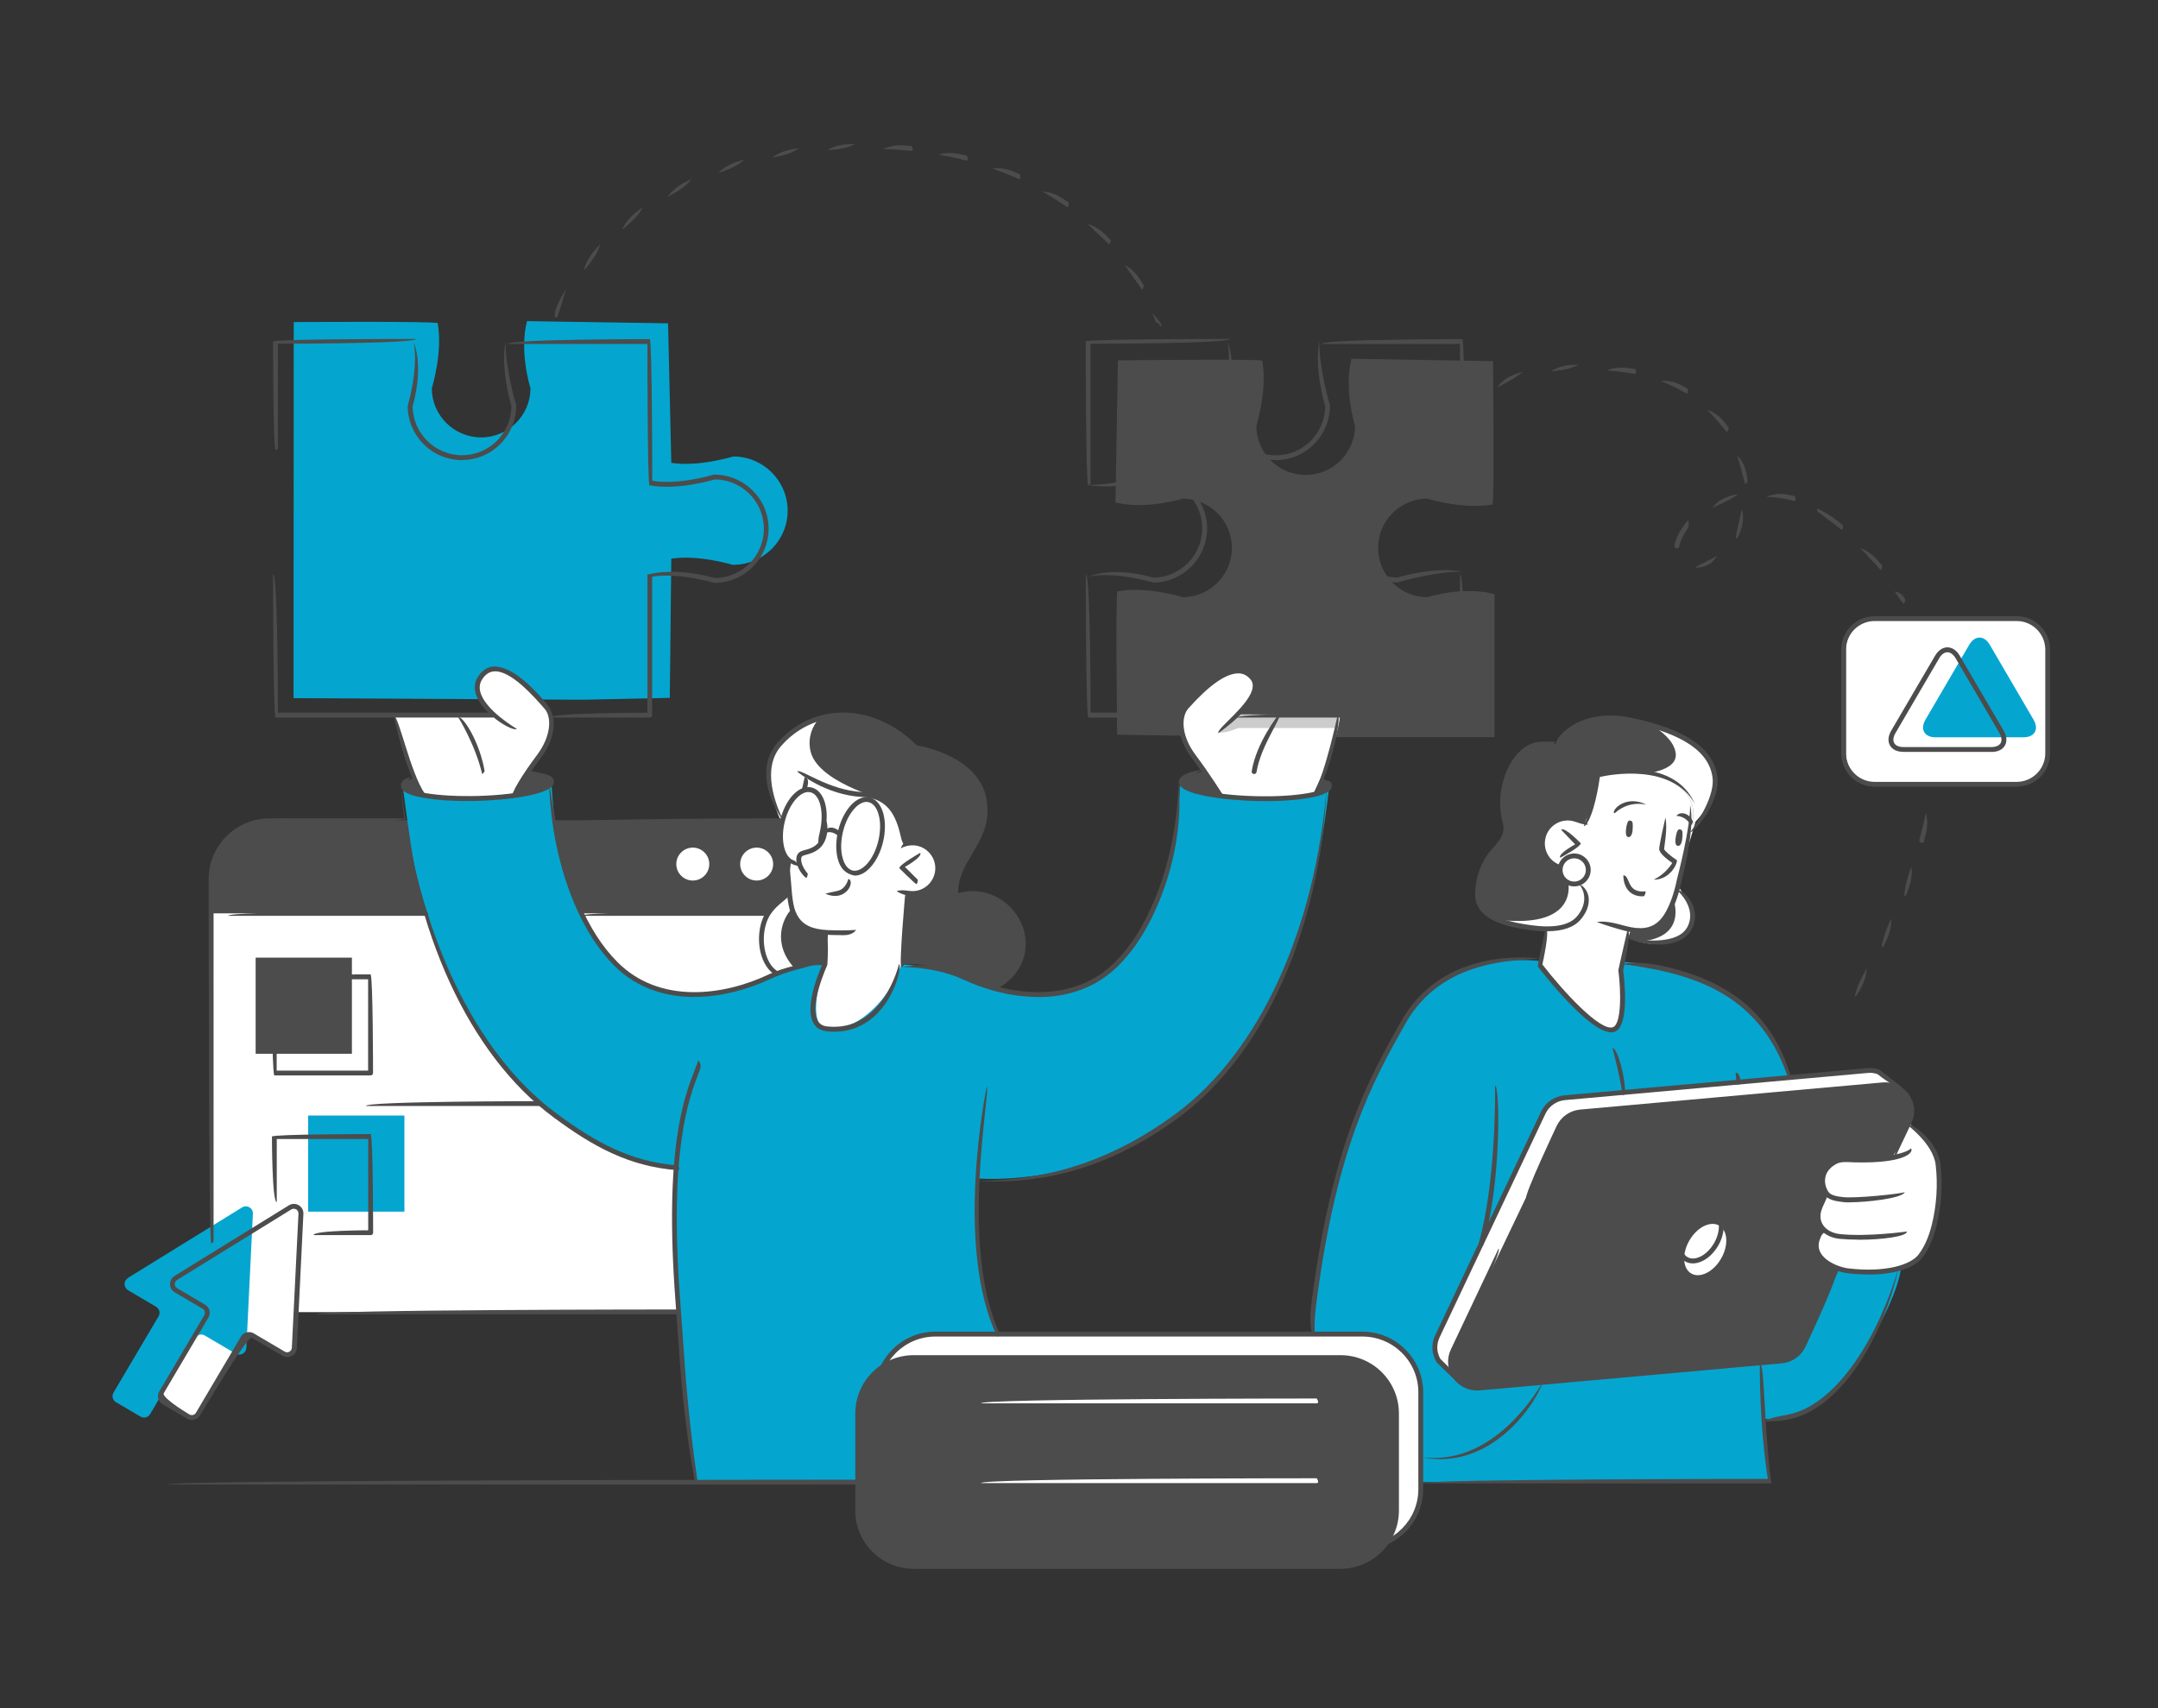
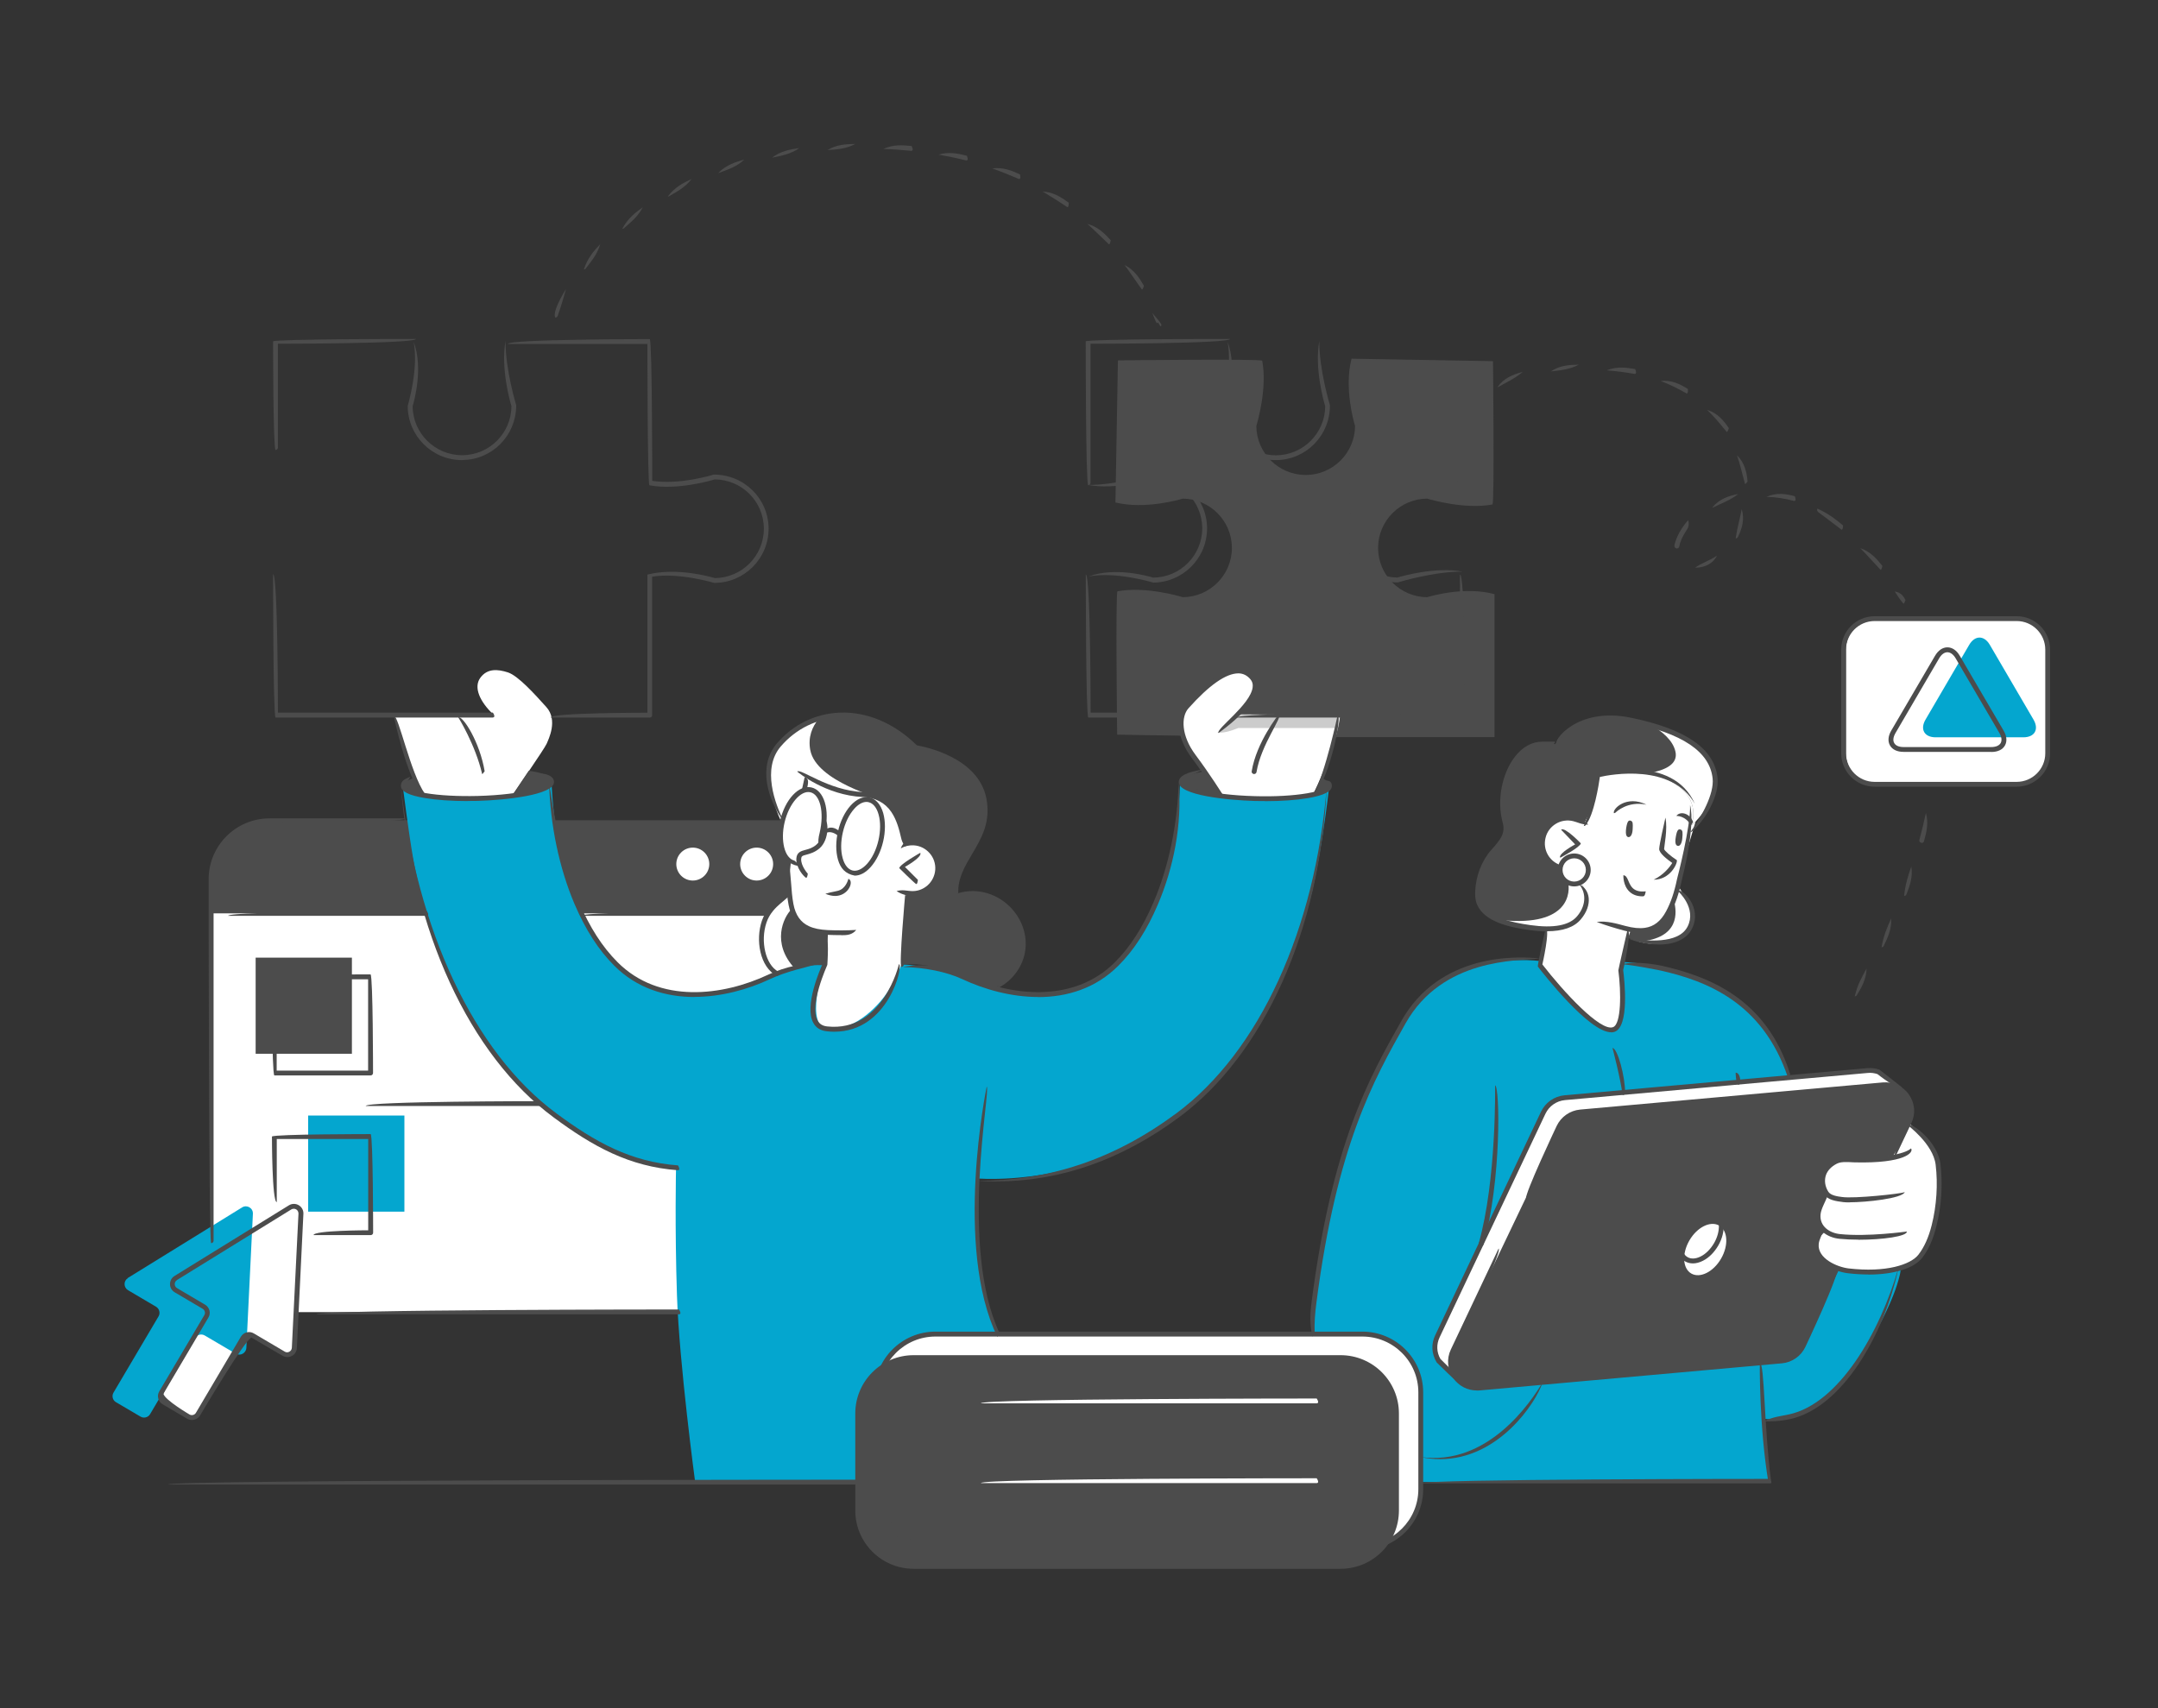
<svg xmlns="http://www.w3.org/2000/svg" width="480" height="380" viewBox="0 0 480 380" fill="none">
  <rect x="0" y="0" width="480" height="380" fill="#333333" stroke="none" />
  <g clip-path="url(#clip0_5652_19811)">
    <path d="M417.603 137.421H448.455C452.354 137.421 455.536 140.578 455.536 144.493V167.602C455.536 171.495 452.375 174.652 448.476 174.652H417.624C413.725 174.652 410.564 171.495 410.564 167.602V144.493C410.564 140.599 413.725 137.442 417.624 137.442L417.603 137.421Z" fill="white" />
    <path d="M367.806 171.958C367.806 171.958 357.586 170.506 355.647 172.421C355.647 172.421 353.624 181.303 352.717 182.313C352.717 182.313 353.223 183.218 351.221 182.313C349.219 181.408 342.16 182.692 342.16 182.692L340.221 193.594L332.908 204.285C332.908 204.285 338.703 207.085 343.003 206.432C343.003 206.432 344.478 206.095 343.972 207.863C343.466 209.631 340.895 219.902 340.895 219.902C340.895 219.902 345.384 228.889 346.037 228.889C346.69 228.889 349.261 230.172 350.526 230.804C351.811 231.435 355.015 231.435 356.3 231.435C357.586 231.435 362.728 231.435 362.728 230.151C362.728 228.868 365.299 225.669 364.645 224.385C364.013 223.101 361.442 215.398 361.442 215.398L360.894 213.988L362.032 208.81C362.032 208.81 361.821 207.527 363.887 208.579C365.952 209.631 373.454 211.21 376.088 205.59C377.5 202.56 373.012 196.793 373.012 196.793L374.466 191.721L378.154 179.451L377.521 171.116C377.521 171.116 371.094 167.265 370.462 167.265C369.829 167.265 365.846 168.254 367.827 171.937L367.806 171.958Z" fill="white" />
    <path d="M45.377 294.49L36.695 309.201L35.978 310.969L36.316 311.832L40.678 314.526L42.343 315.41L43.375 315.642L45.377 313.116L53.364 299.583L54.544 298.089L55.387 297.184C55.387 297.184 57.558 297.647 57.347 297.857C57.136 298.089 62.679 300.993 62.679 300.993L64.323 301.625L65.461 300.972L65.777 299.73L66.725 280.221L53.912 278.81L45.377 294.469V294.49Z" fill="white" />
    <path d="M180.798 195.635H47.127V291.901H180.798V195.635Z" fill="white" />
    <path d="M46.959 203.191H176.52L178.48 190.774L173.612 182.481H59.962C59.962 182.481 49.678 183.029 47.275 192.836L46.98 203.191H46.959Z" fill="#4C4C4C" />
    <path d="M122.677 173.958C122.677 173.958 123.183 192.415 129.147 202.812C135.111 213.209 140.569 220.744 152.918 221.249C165.267 221.733 173.022 213.862 183.812 214.598L201.198 214.556C201.198 214.556 208.468 214.935 217.825 218.576C227.182 222.217 235.063 221.543 238.646 220.175C242.229 218.807 246.802 217.902 251.922 210.263C257.043 202.623 259.404 195.193 260.225 191.616C261.068 188.038 262.438 178.84 262.438 174.652C262.438 174.652 269.814 178.02 279.761 177.641C289.708 177.262 292.995 177.325 295.672 174.842C295.672 174.842 293.48 194.815 290.108 204.37C286.736 213.925 281.025 229.583 272.785 237.833C264.546 246.083 256.854 253.786 243.029 258.522C229.205 263.236 217.425 262.163 217.425 262.163C217.425 262.163 216.729 276.58 218.015 283.125C219.3 289.67 221.471 296.111 221.471 296.111L232.282 329.722H154.625C154.625 329.722 151.085 303.414 150.579 288.26C150.073 273.107 150.368 259.806 150.368 259.806C150.368 259.806 136.818 259.174 123.836 248.441C110.855 237.707 105.312 228.51 100.423 218.155C95.534 207.821 92.9 196.835 91.867 190.816C90.835 184.797 89.676 175.599 89.676 175.599C89.676 175.599 95.892 177.704 104.765 177.536C113.637 177.367 121.876 175.999 122.635 173.958H122.677Z" fill="#04A6CF" />
-     <path d="M163.138 101.558C162.906 101.6 155.341 103.915 149.314 102.968L148.597 71.925L117.219 71.441C115.533 77.965 117.724 85.5 117.998 86.405C117.956 92.424 113.046 97.307 107.019 97.307C100.992 97.307 96.082 92.424 96.04 86.405C96.314 85.5 98.484 77.965 97.346 71.883C96.819 71.441 65.335 71.651 65.335 71.651L65.293 155.311L126.723 155.647H130.622L148.977 155.247L149.314 124.288C155.341 123.341 162.906 125.635 162.97 125.656C169.777 125.677 175.192 120.268 175.192 113.618C175.192 106.967 169.777 101.558 163.117 101.558H163.138Z" fill="#04A6CF" />
    <path d="M332.065 80.344L300.623 79.796C298.937 86.321 301.129 93.855 301.403 94.76C301.361 100.779 296.451 105.662 290.423 105.662C284.396 105.662 279.486 100.779 279.444 94.76C279.718 93.855 281.91 86.321 280.751 80.238C280.224 79.796 248.655 80.175 248.655 80.175L248.107 111.787C254.64 113.365 262.185 111.197 263.091 110.924C269.118 110.966 274.007 115.87 274.007 121.889C274.007 127.908 269.118 132.812 263.091 132.854C262.185 132.58 254.64 130.392 248.55 131.549C248.107 132.16 248.487 163.434 248.487 163.434L281.741 163.982H332.423V132.181C325.891 130.392 318.346 132.58 317.44 132.854C311.413 132.812 306.524 127.908 306.524 121.889C306.524 115.87 311.413 110.966 317.44 110.924C318.346 111.197 325.891 113.365 331.981 112.229C332.423 111.387 332.086 80.344 332.086 80.344H332.065Z" fill="#4C4C4C" />
    <path d="M292.299 176.21C292.299 176.21 297.377 165.981 298.094 159.078H275.145C275.145 159.078 281.762 153.921 277.947 150.154C274.133 146.387 264.776 156.216 264.144 157.015C263.512 157.815 261.721 161.498 263.533 164.76C265.324 168.023 271.394 176.799 271.394 176.799C271.394 176.799 289.601 178.588 292.32 176.21H292.299Z" fill="white" />
    <path d="M113.973 176.904C113.973 176.904 121.138 166.528 121.58 165.476C122.023 164.424 124.151 160.214 121.517 157.289C118.883 154.363 115.258 150.344 112.982 149.586C110.685 148.849 108.409 148.66 106.85 150.764C105.29 152.869 106.66 156.068 109.863 159.078H87.715C87.715 159.078 91.677 173.095 93.826 176.525C93.826 176.525 109.084 178.672 113.973 176.883V176.904Z" fill="white" />
    <path d="M200.481 214.598L202.061 198.94C202.061 198.94 208.721 198.582 208.721 193.173C208.721 187.764 203.157 187.343 201.619 187.511C201.619 187.511 200.102 181.008 197.783 178.882C195.444 176.778 191.841 177.009 189.501 176.483C187.162 175.978 181.915 174.147 179.913 172.779C179.913 172.779 174.897 178.567 173.738 184.228C172.516 190.184 176.077 190.29 175.93 191.679C175.298 197.151 174.602 204.854 178.986 206.116C183.369 207.358 184.191 207.463 184.191 207.463L183.39 214.282C183.39 214.282 178.501 228.952 184.528 229.015C190.555 229.078 195.824 223.396 197.805 220.07C199.785 216.745 200.502 214.577 200.502 214.577L200.481 214.598Z" fill="white" />
    <path d="M175.551 199.445C175.551 199.445 170.683 200.729 169.524 206.769C168.364 212.809 172.495 216.408 172.495 216.408C172.495 216.408 179.555 214.24 183.474 214.787L184.17 207.484C184.17 207.484 175.593 207.884 175.551 199.445Z" fill="#4C4C4C" />
    <path d="M200.839 214.598C200.839 214.598 205.454 213.925 210.933 216.092C216.391 218.281 221.385 219.712 221.385 219.712C221.385 219.712 228.108 216.029 227.581 209.736C227.075 203.444 221.997 199.487 218.857 199.045C215.738 198.624 212.956 198.94 212.956 198.94C212.956 198.94 211.818 195.299 215.401 190.29C218.983 185.26 219.889 180.04 218.435 176.21C217.002 172.379 211.46 167.181 204.274 166.444L203.157 165.834C203.157 165.834 197.319 159.667 189.817 159.183C182.336 158.699 174.96 161.877 172.178 167.181C169.397 172.484 172.579 180.293 173.59 182.46C173.59 182.46 175.529 179.24 176.056 178.104C176.393 177.367 178.88 175.768 178.88 175.768L179.87 172.779C179.87 172.779 183.6 175.957 188.531 176.315C193.463 176.673 196.329 177.178 198.542 180.124C200.754 183.092 200.986 187.722 200.986 187.722C200.986 187.722 202.862 186.733 205.18 188.101C207.498 189.469 208.783 191.447 208.446 193.994C208.109 196.54 205.138 199.213 201.618 198.75L200.775 214.556L200.839 214.598Z" fill="#4C4C4C" />
    <path d="M92.12 173.074L93.511 176.357C93.511 176.357 90.266 175.81 90.055 174.715C89.844 173.621 92.12 173.074 92.12 173.074Z" fill="#4C4C4C" />
    <path d="M117.597 171.474L113.973 176.904C113.973 176.904 123.203 175.789 122.697 173.663C122.297 171.958 117.618 171.474 117.618 171.474H117.597Z" fill="#4C4C4C" />
    <path d="M293.88 173.326L292.131 176.715C292.131 176.715 295.545 175.999 295.671 174.842C295.798 173.684 293.901 173.074 293.901 173.074V173.305L293.88 173.326Z" fill="#4C4C4C" />
    <path d="M271.351 176.799L267.495 171.664C267.495 171.664 262.31 172.59 262.69 173.958C263.09 175.326 271.33 176.799 271.33 176.799H271.351Z" fill="#4C4C4C" />
    <path d="M298.074 159.078L275.356 158.909L272.132 161.961C272.301 161.961 270.783 162.95 270.783 162.95C272.048 163.14 273.839 162.614 275.419 161.961H297.168L298.095 159.078H298.074Z" fill="#CCCCCC" />
    <path d="M158.186 192.057C158.186 194.309 156.353 196.14 154.098 196.14C151.843 196.14 150.01 194.309 150.01 192.057C150.01 189.806 151.843 187.974 154.098 187.974C156.353 187.974 158.186 189.806 158.186 192.057Z" fill="white" />
    <path d="M172.39 192.057C172.39 194.309 170.556 196.14 168.301 196.14C166.046 196.14 164.213 194.309 164.213 192.057C164.213 189.806 166.046 187.974 168.301 187.974C170.556 187.974 172.39 189.806 172.39 192.057Z" fill="white" />
    <path d="M376.236 183.639C376.236 183.639 383.569 177.43 380.682 170.211C378.659 165.16 372.948 163.013 367.216 161.267C361.484 159.52 356.7 159.33 352.97 160.446C349.24 161.561 345.889 165.539 345.889 165.539C345.889 165.539 341.211 164.276 338.83 167.16C336.448 170.043 334.341 174.589 334.236 178.588C334.13 182.587 335.753 185.091 333.435 187.89C331.117 190.689 327.829 195.551 328.672 199.382C329.494 203.191 333.245 205.085 338.724 206.116C344.182 207.169 348.65 206.832 350.905 204.559C353.16 202.307 353.876 199.824 351.6 196.288C351.6 196.288 348.06 197.761 346.88 192.941C346.88 192.941 341.97 190.647 343.466 185.596C344.962 180.545 351.116 181.787 352.275 183.26C352.275 183.26 354.719 178.63 355.373 172.421C355.373 172.421 361.062 170.422 367.153 172.042C373.243 173.663 378.132 177.43 376.257 183.639H376.236Z" fill="#4C4C4C" />
    <path d="M360.915 213.967L360.598 215.335C360.598 215.335 361.863 228.973 358.934 229.015C356.004 229.057 349.008 223.395 346.353 219.397C343.697 215.398 342.454 214.682 342.454 214.682V213.777C342.454 213.777 334.699 212.809 327.302 215.166C319.905 217.523 314.384 221.543 306.102 238.17C297.841 254.797 296.619 266.309 295.375 270.96C294.132 275.611 291.477 291.817 292.151 296.784C292.825 301.751 298.726 325.639 315.985 329.7H393.347L392.441 315.62C392.441 315.62 403.631 317.936 413.135 303.119C422.64 288.302 422.829 282.031 422.829 282.031C422.829 282.031 412.925 284.072 409.026 282.241C405.127 280.41 397.688 239.159 397.688 239.159C397.688 239.159 393.431 216.008 360.893 213.988L360.915 213.967Z" fill="#04A6CF" />
    <path d="M421.165 257.049L425.233 247.957C425.233 247.957 425.549 242.485 420.807 241.495L351.559 247.136C351.559 247.136 347.66 247.409 346.016 252.187L323.046 300.509C323.046 300.509 321.128 307.897 328.104 308.781L396.783 302.635C396.783 302.635 399.712 302.572 401.082 299.162L421.144 257.07L421.165 257.049Z" fill="#4C4C4C" />
    <path d="M421.419 241.327L417.562 238.17H413.895L353.962 243.6C353.962 243.6 346.797 243.873 345.279 245.178C343.783 246.483 340.095 254.06 337.967 258.753C335.838 263.468 319.316 298.005 319.316 298.005C319.316 298.005 318.368 300.93 319.991 302.719L322.836 305.56C322.836 305.56 322.056 302.782 323.278 300.193C324.501 297.605 347.871 248.735 347.871 248.735C347.871 248.735 350.885 247.304 355.31 247.03C359.736 246.757 419.079 241.348 419.079 241.348H421.419V241.327Z" fill="white" />
    <path d="M208.046 296.91H303.025C310.19 296.91 316.007 302.719 316.007 309.875V331.468C316.007 338.624 310.19 344.433 303.025 344.433H208.046C200.881 344.433 195.064 338.624 195.064 331.468V309.875C195.064 302.719 200.881 296.91 208.046 296.91Z" fill="white" />
    <path d="M375.771 275.948C374.065 278.895 374.254 282.199 376.193 283.314C378.132 284.43 381.103 282.957 382.81 280.01C384.517 277.064 384.327 273.759 382.389 272.644C380.45 271.528 377.478 273.002 375.771 275.948Z" fill="white" />
    <path d="M353.286 193.51C353.286 195.235 351.874 196.646 350.146 196.646C348.418 196.646 347.006 195.235 347.006 193.51C347.006 191.784 348.418 190.374 350.146 190.374C351.874 190.374 353.286 191.784 353.286 193.51Z" fill="white" />
    <path d="M373.58 197.803C373.58 197.803 379.417 204.201 374.338 208.116C369.26 212.03 362.137 208.642 362.137 208.642L362.769 206.811C362.769 206.811 367.679 207.084 369.491 205.148C371.304 203.233 373.559 197.782 373.559 197.782L373.58 197.803Z" fill="#4C4C4C" />
    <path d="M28.393 284.325L53.85 268.603C54.924 267.93 56.315 268.75 56.252 270.013L54.798 299.857C54.735 301.035 53.449 301.73 52.417 301.141L45.547 297.1C44.788 296.658 43.84 296.91 43.397 297.647L33.387 314.589C32.944 315.347 31.975 315.578 31.238 315.136L25.8 311.937C25.042 311.495 24.81 310.527 25.253 309.791L35.263 292.848C35.705 292.112 35.452 291.144 34.715 290.702L28.477 287.019C27.465 286.408 27.444 284.956 28.456 284.325H28.393Z" fill="#04A6CF" />
    <path d="M89.95 248.167H68.539V269.55H89.95V248.167Z" fill="#04A6CF" />
    <path d="M78.274 213.041H56.863V234.424H78.274V213.041Z" fill="#4C4C4C" />
    <path d="M442.596 143.461C441.332 141.294 439.266 141.294 438.002 143.461L428.287 160.088C427.023 162.256 428.034 164.024 430.542 164.024H450.056C452.564 164.024 453.576 162.256 452.311 160.088L442.596 143.461Z" fill="#04A6CF" />
    <path d="M180.229 166.886C179.681 163.961 180.672 161.688 182.021 160.025C177.658 161.267 173.991 163.792 172.221 167.181C169.44 172.484 172.622 180.293 173.633 182.46C173.633 182.46 175.572 179.24 176.099 178.104C176.436 177.367 178.923 175.768 178.923 175.768L179.913 172.779C179.913 172.779 183.643 175.957 188.574 176.315C191.672 176.546 193.948 176.82 195.761 177.725C196.224 177.578 181.557 173.937 180.229 166.865V166.886Z" fill="white" />
    <path d="M175.994 202.328C175.741 201.507 175.572 200.56 175.572 199.445C175.572 199.445 170.704 200.729 169.545 206.769C168.386 212.809 172.516 216.408 172.516 216.408C172.516 216.408 175.235 215.777 176.752 215.419C171.526 209.757 174.266 204.096 175.994 202.328Z" fill="white" />
    <path d="M376.236 183.639C376.236 183.639 383.57 177.43 380.683 170.211C378.66 165.16 372.949 163.013 367.216 161.267C369.682 162.677 372.127 164.697 372.675 167.244C373.265 169.98 370.441 171.327 366.9 171.979C373.223 173.663 378.133 177.43 376.236 183.639Z" fill="white" />
    <path d="M351.58 196.309C351.58 196.309 350.126 196.919 348.756 196.056C349.346 198.519 349.114 206.159 334.131 204.706C334.658 204.833 338.135 206.011 338.725 206.137C344.183 207.19 348.651 206.853 350.906 204.58C353.16 202.328 353.877 199.845 351.601 196.309H351.58Z" fill="white" />
    <path d="M373.58 197.803C373.58 197.803 373.074 199.003 372.357 200.476C372.969 202.833 373.727 208.747 364.539 209.484C367.068 210.157 371.114 210.62 374.317 208.116C379.396 204.201 373.559 197.803 373.559 197.803H373.58Z" fill="white" />
    <path d="M203.199 301.477H298.178C305.343 301.477 311.159 307.286 311.159 314.442V336.036C311.159 343.191 305.343 349 298.178 349H203.22C196.055 349 190.238 343.191 190.238 336.036V314.442C190.238 307.286 196.055 301.477 203.22 301.477H203.199Z" fill="#4C4C4C" />
    <path d="M424.6 249.83L421.186 257.049C421.186 257.049 417.456 257.743 414.316 258.038C411.154 258.311 407.298 257.07 405.865 260.774C404.453 264.457 406.687 265.888 406.687 265.888C406.687 265.888 401.924 270.813 406.076 273.886C406.076 273.886 401.25 277.569 406.434 280.789C411.618 284.009 421.481 282.536 423.799 281.715C426.117 280.894 430.184 277.737 430.753 270.055C431.322 262.373 431.259 258.311 429.952 255.786C428.667 253.26 424.578 249.851 424.578 249.851L424.6 249.83Z" fill="white" />
-     <path d="M154.666 330.248C152.137 316.378 151.484 306.844 150.768 296.763C150.599 294.385 150.43 291.943 150.241 289.397C147.691 255.638 152.158 244.105 154.561 237.917C154.856 237.181 155.109 236.507 155.319 235.876C156.12 236.865 155.846 237.56 155.551 238.317C153.191 244.421 148.765 255.807 151.294 289.334C151.484 291.88 151.653 294.322 151.821 296.7C152.517 306.76 153.191 316.252 155.172 329.637C154.687 330.248 154.666 330.248 154.645 330.248H154.666Z" fill="#4C4C4C" />
    <path d="M178.922 176.188C178.521 176.125 178.332 175.831 178.395 175.536C178.943 172.968 178.964 172.905 178.985 172.863C179.996 173.263 179.807 174.063 179.448 175.747C179.385 175.999 179.174 176.167 178.922 176.167V176.188Z" fill="#4C4C4C" />
    <path d="M187.121 208.032C186.046 208.032 184.992 208.011 184.128 207.968C182.906 207.926 181.072 207.758 179.429 207C177.258 205.99 175.93 204.138 175.404 201.297C174.771 198.035 174.94 195.067 175.404 191.636C176.057 195.109 175.888 197.971 176.478 201.107C176.942 203.57 178.08 205.19 179.913 206.032C181.03 206.558 182.4 206.832 184.191 206.916C185.983 207 188.596 207 190.45 206.874C189.544 208.011 188.322 208.053 187.142 208.053L187.121 208.032Z" fill="#4C4C4C" />
    <path d="M202.947 199.318C201.43 199.234 200.334 198.855 199.428 198.224C200.798 197.866 201.683 198.182 202.61 198.224C205.392 198.435 207.836 196.288 208.026 193.468C208.11 192.121 207.668 190.795 206.761 189.784C205.855 188.753 204.612 188.143 203.263 188.059C202.231 187.996 201.24 188.227 200.355 188.732C200.882 187.175 202.083 186.901 203.326 186.964C204.97 187.07 206.487 187.806 207.562 189.048C208.658 190.29 209.185 191.868 209.08 193.51C208.869 196.772 206.15 199.276 202.926 199.276L202.947 199.318Z" fill="#4C4C4C" />
    <path d="M203.811 196.688C203.432 196.519 200.018 193.131 200.018 193.131C200.144 192.268 204.696 189.721 204.696 189.721C205.223 190.668 201.282 192.857 201.282 192.857L204.169 195.741C204.064 196.603 203.916 196.667 203.79 196.667L203.811 196.688Z" fill="#4C4C4C" />
    <path d="M185.56 229.52C185.012 229.52 184.443 229.499 183.853 229.415C182.505 229.267 181.514 228.657 180.924 227.584C178.796 223.837 182.484 215.482 182.947 214.472L183.474 207.421C184.549 207.505 184.022 214.64 184.022 214.64C183.938 214.914 179.934 223.606 181.872 227.058C182.294 227.815 182.989 228.236 183.98 228.341C196.434 229.667 199.912 214.619 199.954 214.472C200.986 214.851 197.593 229.52 185.581 229.52H185.56Z" fill="#4C4C4C" />
    <path d="M185.751 199.318C185.076 199.318 184.36 199.15 183.58 198.834C185.161 198.329 186.151 198.35 186.952 197.95C188.301 197.256 188.701 195.53 188.701 195.509C189.734 195.846 189.228 197.992 187.437 198.919C186.91 199.192 186.341 199.318 185.73 199.318H185.751Z" fill="#4C4C4C" />
    <path d="M200.482 215.124C199.934 214.535 201.346 198.876 201.346 198.876C202.421 198.982 201.009 214.64 201.009 214.64C200.988 214.914 200.756 215.124 200.461 215.124H200.482Z" fill="#4C4C4C" />
    <path d="M154.456 221.796C148.029 221.796 141.643 219.86 136.607 214.809C133.108 211.315 130.242 206.832 127.798 201.128C124.384 193.11 122.361 183.471 122.129 173.979C123.457 183.302 125.437 192.815 128.788 200.708C131.17 206.285 133.972 210.662 137.365 214.051C146.638 223.353 160.757 221.585 170.872 216.829C174.603 215.082 178.838 214.156 183.453 214.072C179.007 215.229 174.919 216.113 171.315 217.797C166.321 220.154 160.336 221.775 154.435 221.775L154.456 221.796Z" fill="#4C4C4C" />
    <path d="M150.768 260.332C139.937 259.532 131.865 255.049 123.099 248.546C104.406 234.718 91.72 207.169 89.17 174.884C92.773 206.79 105.291 234.024 123.752 247.683C132.371 254.06 140.274 258.48 150.811 259.258C151.295 260.121 151.063 260.332 150.768 260.332Z" fill="#4C4C4C" />
-     <path d="M113.867 177.599C113.445 176.736 116.248 172.211 119.452 167.959C122.676 163.666 122.718 159.436 121.116 157.647C118.714 154.911 113.614 149.102 109.926 149.354C108.872 149.418 108.008 149.986 107.292 151.059C106.723 151.901 106.575 152.806 106.807 153.816C107.777 157.962 114.878 162.109 114.963 162.151C114.12 162.908 106.849 158.657 105.754 154.069C105.437 152.764 105.648 151.543 106.386 150.449C107.292 149.081 108.451 148.344 109.863 148.26C114.373 148.26 119.304 153.9 121.432 156.363C124.172 159.436 123.519 164.339 120.316 168.591C117.154 172.8 114.352 177.283 114.331 177.325C114.225 177.493 114.057 177.578 113.867 177.578V177.599Z" fill="#4C4C4C" />
    <path d="M103.985 178.209C100.424 178.209 97.115 177.977 94.502 177.535C90.941 176.946 89.191 176.062 89.17 174.863C89.149 173.768 89.908 173.305 91.32 172.8C90.224 174.315 90.245 174.589 90.245 174.82C90.245 175.073 91.067 175.852 94.692 176.441C97.79 176.967 101.899 177.178 106.261 177.072C116.587 176.799 122.151 174.863 122.13 173.958C122.13 173.852 121.961 172.842 117.367 172.19C121.329 171.664 123.183 172.569 123.225 173.937C123.31 176.904 112.183 177.998 106.303 178.167C105.524 178.188 104.744 178.188 104.006 178.188L103.985 178.209Z" fill="#4C4C4C" />
    <path d="M107.252 172.211C105.692 165.56 101.962 159.625 101.92 159.562C102.995 159.225 106.746 165.16 107.799 171.579C107.315 172.211 107.294 172.211 107.273 172.211H107.252Z" fill="#4C4C4C" />
    <path d="M230.912 221.796C224.99 221.796 219.026 220.154 214.032 217.818C210.618 216.219 205.687 215.208 200.84 215.124C205.855 214.135 210.955 215.166 214.496 216.829C224.611 221.586 238.73 223.332 248.003 214.051C251.396 210.641 254.199 206.285 256.58 200.708C259.952 192.815 261.933 183.302 262.164 173.958C263.007 183.471 260.984 193.11 257.57 201.15C255.147 206.853 252.26 211.336 248.762 214.83C243.725 219.881 237.34 221.817 230.912 221.817V221.796Z" fill="#4C4C4C" />
    <path d="M221.722 262.836C220.289 262.836 218.856 262.794 217.402 262.689C233.102 262.689 247.538 258.122 261.636 247.683C280.076 234.024 292.593 206.79 295.122 174.799C293.647 207.169 280.961 234.718 262.268 248.546C249.455 258.038 235.821 262.815 221.701 262.815L221.722 262.836Z" fill="#4C4C4C" />
    <path d="M271.52 177.599C271.035 177.304 268.232 172.821 265.071 168.612C261.889 164.36 261.215 159.457 263.47 156.931C265.345 154.826 270.824 148.723 275.418 148.723C276.872 148.744 278.053 149.312 278.959 150.428C279.591 151.185 279.823 152.069 279.696 153.08C279.106 157.436 271.33 162.866 271.014 163.077C270.466 162.13 278.095 156.805 278.622 152.932C278.727 152.217 278.558 151.627 278.137 151.122C277.399 150.259 276.535 149.817 275.482 149.796C272.679 149.796 268.97 152.406 264.355 157.562C262.669 159.436 262.711 163.666 265.935 167.959C269.117 172.211 271.941 176.736 271.983 176.778C271.73 177.578 271.625 177.599 271.52 177.599Z" fill="#4C4C4C" />
    <path d="M281.403 178.209C280.645 178.209 279.886 178.209 279.106 178.188C273.227 178.02 262.1 176.946 262.184 173.958C262.226 172.611 264.081 171.685 267.895 171.158C263.427 172.884 263.28 173.894 263.28 174C263.259 174.905 268.843 176.841 279.148 177.115C283.532 177.241 287.62 177.009 290.718 176.483C294.343 175.873 295.143 175.094 295.164 174.863C295.164 174.61 295.164 174.357 293.731 173.852C295.502 173.326 296.281 173.81 296.239 174.884C296.218 176.083 294.469 176.946 290.908 177.557C288.294 177.999 284.986 178.23 281.424 178.23L281.403 178.209Z" fill="#4C4C4C" />
    <path d="M177.343 192.605C173.655 191.847 172.348 187.532 173.486 182.671C174.624 177.809 177.701 174.526 180.504 175.178C183.306 175.831 184.613 180.145 183.475 185.007C183.075 186.796 182.927 187.427 182.189 188.564C181.915 187.006 182.021 186.501 182.316 185.259C183.391 180.65 182.4 176.736 180.251 176.252C178.122 175.746 175.488 178.819 174.519 182.923C173.549 187.048 174.54 190.942 176.689 191.447C177.89 192.373 177.638 192.605 177.321 192.605H177.343Z" fill="#4C4C4C" />
    <path d="M190.113 194.793C187.984 194.394 186.931 193.131 186.383 191.216C185.877 189.406 185.877 187.154 186.404 184.902C186.931 182.65 187.921 180.629 189.185 179.219C190.534 177.725 192.03 177.093 193.442 177.409C194.833 177.725 195.908 178.988 196.456 180.903C196.962 182.713 196.962 184.965 196.435 187.217C195.908 189.469 194.917 191.489 193.653 192.899C192.536 194.141 191.314 194.793 190.134 194.793H190.113ZM192.726 178.398C191.862 178.398 190.892 178.924 190.007 179.935C188.869 181.198 187.963 183.05 187.478 185.133C186.994 187.217 186.973 189.279 187.436 190.921C187.858 192.457 188.659 193.425 189.649 193.657C190.639 193.888 191.777 193.362 192.852 192.184C193.99 190.921 194.896 189.069 195.381 186.985C195.866 184.902 195.887 182.839 195.423 181.197C195.002 179.661 194.201 178.693 193.21 178.461C193.063 178.419 192.894 178.398 192.747 178.398H192.726Z" fill="#4C4C4C" />
    <path d="M186.804 186.291C184.844 184.333 183.432 185.407 183.264 185.533C183.369 184.039 185.371 183.323 187.204 185.407C187.057 186.27 186.931 186.312 186.804 186.312V186.291Z" fill="#4C4C4C" />
    <path d="M393.579 316.21C393.179 316.21 392.799 316.21 392.42 316.168C394.274 315.2 396.087 315.052 397.92 314.652C408.984 312.274 418.151 296.489 422.324 281.883C419.099 297.079 409.637 313.221 398.131 315.705C396.614 316.042 395.096 316.189 393.579 316.189V316.21Z" fill="#4C4C4C" />
    <path d="M320.37 324.607C318.937 324.607 317.44 324.46 315.881 324.123C330.864 326.291 340.537 311.937 343.15 307.455C341.633 312.169 333.267 324.607 320.348 324.607H320.37Z" fill="#4C4C4C" />
    <path d="M291.898 297.331C291.245 294.132 291.435 292.049 291.751 289.523C296.303 254.418 304.479 239.917 311.687 227.142C320.221 211.988 337.418 212.662 342.517 213.23C337.502 213.756 320.854 213.104 312.635 227.668C305.47 240.38 297.356 254.776 292.826 289.67C292.51 292.112 292.32 294.153 292.425 296.763C291.898 297.331 291.898 297.331 291.877 297.331H291.898Z" fill="#4C4C4C" />
    <path d="M397.688 239.706C392.062 222.975 379.565 218.197 369.239 215.882C369.197 215.882 363.57 214.724 360.852 214.514C363.739 213.651 369.239 214.766 369.471 214.809C380.071 217.208 392.926 222.112 398.194 238.991C397.794 239.685 397.731 239.685 397.667 239.685L397.688 239.706Z" fill="#4C4C4C" />
    <path d="M364.835 207.548C363.781 207.548 362.601 207.379 361.252 207.021C359.482 206.558 356.932 205.78 355.162 205.106C357.269 204.769 359.798 205.527 361.526 205.99C363.276 206.453 364.645 206.579 365.868 206.411C367.87 206.137 369.408 204.938 370.588 202.728C371.642 200.771 372.421 198.477 373.033 195.509C373.075 195.362 376.088 183.849 375.92 179.093C377.163 183.955 374.213 195.278 374.086 195.762C373.454 198.792 372.632 201.171 371.536 203.233C370.188 205.78 368.375 207.169 365.994 207.484C365.615 207.527 365.214 207.569 364.814 207.569L364.835 207.548Z" fill="#4C4C4C" />
    <path d="M346.859 193.489C343.655 192.415 341.948 189.3 342.686 186.186C343.065 184.586 344.056 183.218 345.468 182.355C346.88 181.492 348.523 181.219 350.146 181.618C351.347 181.913 352.422 182.544 353.265 183.449C351.769 183.449 350.884 182.902 349.893 182.671C348.587 182.355 347.196 182.566 346.037 183.281C344.878 183.997 344.056 185.112 343.761 186.438C343.15 189.006 344.562 191.573 347.048 192.436C347.301 193.341 347.09 193.489 346.88 193.489H346.859Z" fill="#4C4C4C" />
    <path d="M346.985 190.774C346.732 189.763 350.357 187.848 350.357 187.848L347.238 184.586C348.018 183.849 351.622 187.617 351.622 187.617C351.495 188.458 347.238 190.71 347.238 190.71C347.154 190.753 347.07 190.774 346.985 190.774Z" fill="#4C4C4C" />
    <path d="M329.452 277.232C329.01 277.127 328.841 276.832 328.925 276.538C332.887 262.521 332.55 241.664 332.55 241.453C333.625 241.643 333.983 262.668 329.979 276.832C329.916 277.064 329.705 277.232 329.452 277.232Z" fill="#4C4C4C" />
    <path d="M365.362 199.403C364.16 199.403 363.191 199.066 362.453 198.371C360.978 197.003 361.084 194.793 361.084 194.709C362.158 194.772 362.095 196.582 363.191 197.593C363.844 198.203 364.814 198.434 366.057 198.287C365.888 199.403 365.615 199.403 365.341 199.403H365.362Z" fill="#4C4C4C" />
    <path d="M328.483 309.328C326.396 309.328 324.479 308.339 323.256 306.592C321.929 304.698 321.718 302.298 322.708 300.215L333.33 277.758C334.299 278.221 323.678 300.678 323.678 300.678C322.856 302.425 323.025 304.403 324.12 305.981C325.216 307.56 327.029 308.402 328.946 308.233L396.277 302.193C398.152 302.025 399.796 300.867 400.597 299.183L408.5 282.473C409.469 282.936 401.566 299.646 401.566 299.646C400.597 301.688 398.616 303.077 396.361 303.287L329.031 309.328C328.841 309.328 328.63 309.349 328.44 309.349L328.483 309.328Z" fill="#4C4C4C" />
    <path d="M339.463 266.625C338.978 265.846 346.248 250.482 346.248 250.482C347.218 248.441 349.199 247.052 351.454 246.841L418.784 240.801C421.06 240.611 423.273 241.601 424.601 243.495C425.928 245.389 426.139 247.788 425.127 249.872L421.629 257.259C420.66 256.796 424.137 249.409 424.137 249.409C424.959 247.662 424.79 245.684 423.694 244.105C422.599 242.527 420.828 241.685 418.868 241.853L351.538 247.893C349.662 248.062 348.019 249.219 347.218 250.903L339.947 266.267C339.863 266.456 339.652 266.583 339.463 266.583V266.625Z" fill="#4C4C4C" />
    <path d="M324.605 307.854C324.226 307.707 319.547 303.077 319.547 303.077C318.388 301.12 318.304 298.973 319.231 297.037L342.77 247.304C343.74 245.263 345.721 243.874 347.976 243.663L415.306 237.623C416.255 237.539 417.182 237.665 418.046 237.96C418.214 238.044 423.104 241.937 423.104 241.937C422.429 242.779 417.603 238.949 417.603 238.949C416.908 238.717 416.17 238.612 415.412 238.696L348.081 244.736C346.227 244.905 344.562 246.062 343.761 247.746L320.222 297.479C319.463 299.057 319.526 300.825 320.39 302.319L325.005 306.886C324.9 307.749 324.774 307.812 324.626 307.812L324.605 307.854Z" fill="#4C4C4C" />
    <path d="M352.254 183.786C353.75 180.608 354.804 172.421 354.825 172.337C355.394 171.832 372.063 167.602 376.994 178.84C371.831 169.727 358.218 172.316 355.858 172.842C355.626 174.526 354.551 181.324 352.696 183.576C352.591 183.702 352.423 183.765 352.275 183.765L352.254 183.786Z" fill="#4C4C4C" />
    <path d="M344.099 207.211C342.918 207.211 341.654 207.106 340.263 206.916C335.648 206.285 330.169 205.043 328.546 201.234C328.083 200.181 328.083 199.003 328.125 198.224C328.293 194.814 329.579 191.489 331.686 189.09C333.73 186.796 334.932 185.449 334.215 182.881C332.929 178.125 334.025 172.169 336.912 168.401C338.619 166.17 340.748 164.992 343.045 164.992H345.869C345.869 166.065 343.045 166.065 343.045 166.065C340.558 166.065 338.809 167.686 337.755 169.033C335.1 172.484 334.046 178.188 335.248 182.566C336.091 185.701 334.615 187.385 332.887 189.321C330.548 191.973 329.347 195.067 329.178 198.245C329.157 198.919 329.136 199.929 329.516 200.771C330.928 204.075 336.07 205.19 340.39 205.801C345.595 206.537 349.093 205.864 350.8 203.822C353.097 201.086 352.612 198.182 351.158 196.646C353.708 197.782 354.362 201.276 351.622 204.517C350.147 206.285 347.618 207.169 344.078 207.169L344.099 207.211Z" fill="#4C4C4C" />
-     <path d="M393.347 329.806C391.26 317.304 391.429 303.266 391.429 303.119C392.504 303.266 392.356 317.241 393.895 329.195C393.41 329.806 393.368 329.806 393.368 329.806H393.347Z" fill="#4C4C4C" />
+     <path d="M393.347 329.806C391.26 317.304 391.429 303.266 391.429 303.119C392.504 303.266 392.356 317.241 393.895 329.195C393.41 329.806 393.368 329.806 393.368 329.806Z" fill="#4C4C4C" />
    <path d="M368.924 210.115C366.459 210.115 363.972 209.547 362.328 208.852C366.016 209.252 373.308 210.178 375.373 206.116C377.417 202.075 373.392 198.371 373.223 198.224C374.003 197.466 378.766 201.823 376.342 206.6C375.015 209.231 371.98 210.136 368.924 210.136V210.115Z" fill="#4C4C4C" />
    <path d="M415.559 283.525C414.126 283.525 412.609 283.441 411.049 283.251C407.741 282.872 403.02 280.494 403.463 276.58C403.61 275.254 404.369 274.138 405.57 273.486C405.212 274.917 404.643 275.738 404.537 276.706C404.179 279.989 408.689 281.883 411.176 282.178C419.521 283.146 424.979 281.336 426.707 279.126C427.992 277.463 428.983 275.296 429.678 272.497C430.753 268.203 431.069 263.447 430.542 259.111C429.994 254.502 424.326 250.314 424.262 250.272C425.147 249.577 431.027 253.934 431.617 258.985C432.144 263.531 431.849 268.287 430.711 272.77C429.973 275.738 428.941 278.032 427.55 279.821C425.695 282.199 421.186 283.546 415.559 283.546V283.525Z" fill="#4C4C4C" />
    <path d="M411.407 267.488C410.817 267.488 410.311 267.467 409.974 267.424C408.373 267.214 406.56 266.982 405.76 265.699C404.832 264.225 404.622 262.521 405.148 261.005C405.591 259.764 406.56 258.732 407.972 257.975C409.195 257.322 410.48 257.385 411.723 257.448C423.103 257.743 425.063 255.491 425.063 255.47C425.737 256.375 423.693 258.859 412.524 258.585C410.501 258.48 409.426 258.417 408.478 258.922C407.298 259.553 406.518 260.395 406.16 261.363C405.738 262.542 405.907 263.91 406.666 265.109C407.193 265.951 408.71 266.162 409.721 266.288C412.461 266.688 422.766 265.572 423.672 265.215C423.04 266.625 415.116 267.467 411.407 267.467V267.488Z" fill="#4C4C4C" />
    <path d="M386.605 241.306C386.057 240.759 386.057 238.633 386.057 238.633C387.131 238.633 387.131 240.759 387.131 240.759C387.131 241.053 386.879 241.306 386.583 241.306H386.605Z" fill="#4C4C4C" />
    <path d="M413.346 275.78C411.913 275.78 410.48 275.717 409.153 275.59C406.392 275.317 403.568 273.465 403.863 270.076C404.011 268.435 405.106 266.709 406.666 265.656C405.992 267.424 405.064 268.877 404.938 270.181C404.706 272.854 407.003 274.307 409.258 274.538C415.454 275.19 424.052 273.97 424.136 273.97C424.22 275.043 418.762 275.801 413.367 275.801L413.346 275.78Z" fill="#4C4C4C" />
    <path d="M376.552 281.062C375.941 281.062 375.351 280.915 374.824 280.62C372.632 279.358 372.337 275.717 374.192 272.518C376.046 269.319 379.334 267.74 381.547 269.003C383.738 270.266 384.033 273.907 382.179 277.106C381.294 278.621 380.071 279.842 378.744 280.494C377.985 280.873 377.247 281.062 376.552 281.062ZM375.14 273.044C373.581 275.738 373.686 278.705 375.372 279.673C376.152 280.115 377.163 280.073 378.259 279.526C379.418 278.958 380.472 277.884 381.251 276.559C382.79 273.907 382.663 270.876 381.02 269.929C379.334 268.961 376.7 270.35 375.14 273.044Z" fill="#4C4C4C" />
    <path d="M358.366 229.646C353.435 229.646 343.256 216.576 342.055 215.019C341.95 214.577 343.804 206.495 343.804 206.495C344.858 206.727 343.067 214.556 343.067 214.556C347.703 220.554 355.943 229.52 358.767 228.51C360.642 227.857 360.6 220.723 359.968 215.861C359.968 215.671 362.012 206.79 362.012 206.79C363.066 207.042 361.043 215.819 361.043 215.819C361.338 218.134 362.454 228.383 359.125 229.541C358.893 229.625 358.64 229.667 358.366 229.667V229.646Z" fill="#4C4C4C" />
    <path d="M351.242 169.033C351.01 168.97 347.217 167.139 347.217 167.139C347.68 166.17 351.474 168.001 351.474 168.001C351.621 168.906 351.432 169.033 351.242 169.033Z" fill="#4C4C4C" />
    <path d="M393.782 330H316C316 329 393.782 329 393.782 329C394.152 329.784 393.981 330 393.782 330Z" fill="#4C4C4C" />
    <path d="M195.065 330.248H37.35C37.35 329.174 195.065 329.174 195.065 329.174C195.613 330.016 195.36 330.248 195.065 330.248Z" fill="#4C4C4C" />
    <path d="M373.771 184.523C373.349 184.418 373.033 184.565 372.759 186.101C372.443 187.806 372.864 188.164 373.265 188.185C373.644 188.206 374.087 187.722 374.192 186.48C374.297 185.238 374.319 184.67 373.771 184.523Z" fill="#4C4C4C" />
    <path d="M362.685 182.566C362.263 182.46 361.968 182.629 361.715 184.165C361.463 185.891 361.884 186.228 362.263 186.228C362.643 186.228 363.085 185.744 363.148 184.502C363.212 183.26 363.233 182.692 362.664 182.566H362.685Z" fill="#4C4C4C" />
    <path d="M42.681 315.894C42.323 315.894 41.944 315.81 41.606 315.6L36.169 312.4C35.685 312.106 35.326 311.664 35.2 311.117C35.053 310.569 35.137 310.001 35.432 309.517L45.442 292.575C45.737 292.091 45.568 291.459 45.084 291.165L38.846 287.482C38.214 287.103 37.813 286.429 37.813 285.693C37.813 284.935 38.171 284.262 38.804 283.862L64.261 268.14C64.935 267.719 65.778 267.719 66.452 268.119C67.127 268.519 67.527 269.255 67.485 270.034L66.031 299.899C65.989 300.657 65.588 301.309 64.914 301.646C64.261 302.004 63.481 301.983 62.828 301.604L55.937 297.563C54.525 297.921 44.515 314.863 44.515 314.863C44.114 315.536 43.419 315.894 42.681 315.894ZM39.352 284.788C39.035 284.977 38.867 285.314 38.867 285.672C38.867 286.029 39.056 286.366 39.373 286.556L45.61 290.239C46.622 290.828 46.959 292.133 46.348 293.122L36.338 310.064C36.696 311.474 42.154 314.673 42.154 314.673C42.639 314.947 43.271 314.8 43.566 314.316L53.576 297.373C53.871 296.889 54.314 296.532 54.862 296.405C55.41 296.258 55.979 296.342 56.463 296.637L63.355 300.699C63.671 300.888 64.05 300.888 64.366 300.699C64.682 300.53 64.893 300.215 64.914 299.836L66.389 269.992C66.389 269.592 66.221 269.255 65.883 269.045C65.546 268.856 65.146 268.856 64.809 269.045L39.352 284.767V284.788Z" fill="#4C4C4C" />
    <path d="M442.913 167.265H423.399C421.987 167.265 420.912 166.76 420.386 165.834C419.859 164.908 419.964 163.729 420.681 162.508L430.396 145.903C431.112 144.682 432.081 144.009 433.156 144.009C434.231 144.009 435.221 144.682 435.917 145.903L445.653 162.529C446.369 163.75 446.475 164.929 445.948 165.855C445.421 166.781 444.346 167.286 442.934 167.286L442.913 167.265ZM433.156 145.103C432.482 145.103 431.829 145.587 431.323 146.45L421.608 163.077C421.102 163.961 420.997 164.739 421.334 165.308C421.65 165.876 422.388 166.192 423.399 166.192H442.913C443.925 166.192 444.662 165.876 445 165.308C445.316 164.739 445.231 163.94 444.726 163.077L434.99 146.45C434.484 145.587 433.831 145.103 433.156 145.103Z" fill="#4C4C4C" />
    <path d="M102.761 102.358C96.102 102.358 90.686 96.949 90.686 90.298C90.728 90.067 93.151 82.132 92.013 76.05C94.226 81.922 92.055 89.457 91.781 90.362C91.823 96.381 96.734 101.264 102.782 101.264C108.83 101.264 113.719 96.381 113.761 90.362C113.487 89.457 111.317 81.922 112.455 75.84C112.37 82.111 114.794 90.046 114.815 90.13C114.836 96.928 109.42 102.337 102.761 102.337V102.358Z" fill="#4C4C4C" />
    <path d="M144.53 159.625H122.466C122.466 158.552 144.003 158.552 144.003 158.552V127.824C150.536 126.161 158.08 128.329 158.986 128.603C165.013 128.561 169.903 123.657 169.903 117.617C169.903 111.576 165.013 106.694 158.986 106.651C158.08 106.925 150.536 109.114 144.446 107.956C144.003 107.43 144.003 76.513 144.003 76.513H112.982C112.982 75.44 144.53 75.44 144.53 75.44C145.078 75.987 145.078 106.967 145.078 106.967C151.105 107.935 158.67 105.62 158.733 105.578C165.54 105.557 170.956 110.966 170.956 117.617C170.956 124.267 165.54 129.676 158.881 129.676C158.649 129.634 151.063 127.319 145.057 128.287V159.099C145.057 159.394 144.825 159.646 144.509 159.646L144.53 159.625Z" fill="#4C4C4C" />
    <path d="M109.652 159.625H61.288C60.74 159.078 60.74 127.74 60.74 127.74C61.815 127.74 61.815 158.531 61.815 158.531H109.631C110.179 159.373 109.926 159.604 109.631 159.604L109.652 159.625Z" fill="#4C4C4C" />
    <path d="M61.288 100.127C60.74 99.58 60.74 75.945 60.74 75.945C61.288 75.398 92.519 75.398 92.519 75.398C92.519 76.471 61.815 76.471 61.815 76.471V99.559C61.815 99.853 61.583 100.106 61.267 100.106L61.288 100.127Z" fill="#4C4C4C" />
    <path d="M283.806 102.358C277.146 102.358 271.73 96.949 271.73 90.298C271.773 90.067 274.196 82.132 273.058 76.05C275.271 81.922 273.079 89.457 272.805 90.383C272.847 96.402 277.758 101.285 283.785 101.285C289.812 101.285 294.722 96.402 294.764 90.383C294.49 89.478 292.319 81.943 293.457 75.861C293.373 82.132 295.797 90.067 295.818 90.151C295.839 96.949 290.423 102.358 283.764 102.358H283.806Z" fill="#4C4C4C" />
    <path d="M256.41 129.571C256.178 129.529 248.212 127.087 242.143 128.245C248.043 126.035 255.567 128.203 256.494 128.498C262.521 128.455 267.41 123.552 267.41 117.532C267.41 111.513 262.521 106.609 256.494 106.567C255.588 106.841 248.022 109.009 241.953 107.872C248.254 107.956 256.178 105.536 256.262 105.515C263.069 105.494 268.485 110.903 268.485 117.553C268.485 124.204 263.069 129.613 256.41 129.613V129.571Z" fill="#4C4C4C" />
    <path d="M310.907 129.571C304.248 129.571 298.832 124.162 298.832 117.511C298.832 110.861 304.248 105.452 310.907 105.452C311.139 105.494 319.105 107.935 325.174 106.778C319.295 108.988 311.729 106.82 310.823 106.546C304.796 106.588 299.907 111.492 299.907 117.511C299.907 123.531 304.796 128.434 310.823 128.476C311.729 128.203 319.295 126.014 325.364 127.172C319.063 127.087 311.139 129.508 311.055 129.529C311.013 129.529 310.949 129.55 310.886 129.55L310.907 129.571Z" fill="#4C4C4C" />
    <path d="M242.038 107.935C241.49 107.388 241.49 75.945 241.49 75.945C242.038 75.398 273.586 75.398 273.586 75.398C273.586 76.471 242.565 76.471 242.565 76.471V107.388C242.565 107.683 242.333 107.935 242.017 107.935H242.038Z" fill="#4C4C4C" />
    <path d="M262.944 159.625H242.06C241.512 159.078 241.512 127.803 241.512 127.803C242.586 127.803 242.586 158.531 242.586 158.531H262.944C263.492 159.372 263.239 159.604 262.944 159.604V159.625Z" fill="#4C4C4C" />
    <path d="M311.391 159.625H275.145C275.145 158.552 311.391 158.552 311.391 158.552C311.939 159.393 311.686 159.625 311.391 159.625Z" fill="#4C4C4C" />
    <path d="M325.28 152.553C324.732 152.006 324.732 127.824 324.732 127.824C325.807 127.824 325.807 152.006 325.807 152.006C325.807 152.301 325.554 152.553 325.259 152.553H325.28Z" fill="#4C4C4C" />
-     <path d="M325.28 107.556C324.732 107.009 324.732 76.513 324.732 76.513H294.027C294.027 75.44 325.28 75.44 325.28 75.44C325.828 75.987 325.828 107.03 325.828 107.03C325.828 107.325 325.575 107.577 325.28 107.577V107.556Z" fill="#4C4C4C" />
    <path d="M94.059 177.43C90.245 172.316 87.695 159.709 87.568 159.183C88.664 159.099 91.256 171.895 94.502 176.588C94.27 177.409 94.164 177.43 94.059 177.43Z" fill="#4C4C4C" />
    <path d="M278.938 172.211C278.559 172.148 278.348 171.874 278.412 171.579C279.465 165.139 284.354 158.994 284.565 158.741C285.366 159.478 280.498 165.602 279.486 171.748C279.444 172.021 279.212 172.19 278.959 172.19L278.938 172.211Z" fill="#4C4C4C" />
    <path d="M292.131 176.988C294.934 171.453 297.526 159.099 297.547 158.973C298.495 159.709 295.945 171.895 292.573 176.757C292.468 176.904 292.299 176.988 292.131 176.988Z" fill="#4C4C4C" />
    <path d="M221.808 297.331C212.156 277.379 219.385 242.106 219.469 241.748C220.46 242.316 213.294 277.232 222.314 296.553C221.977 297.31 221.893 297.331 221.829 297.331H221.808Z" fill="#4C4C4C" />
    <path d="M303.027 344.791H208.068C200.608 344.791 194.539 338.729 194.539 331.279V309.749C194.539 302.298 200.608 296.237 208.068 296.237H303.027C310.487 296.237 316.556 302.298 316.556 309.749V331.279C316.556 338.729 310.487 344.791 303.027 344.791ZM208.068 297.331C201.198 297.331 195.635 302.909 195.635 309.749V331.279C195.635 338.14 201.219 343.717 208.068 343.717H303.027C309.897 343.717 315.481 338.14 315.481 331.279V309.749C315.481 302.887 309.897 297.331 303.027 297.331H208.068Z" fill="#4C4C4C" />
    <path d="M151.021 292.385H70.414C70.414 291.312 151.021 291.312 151.021 291.312C151.569 292.154 151.316 292.385 151.021 292.385Z" fill="#4C4C4C" />
    <path d="M46.958 276.558C46.41 276.011 46.41 195.572 46.41 195.572C46.41 188.122 52.479 182.06 59.94 182.06H90.117C90.117 183.134 59.94 183.134 59.94 183.134C53.069 183.134 47.506 188.711 47.506 195.551V276.011C47.506 276.306 47.274 276.558 46.958 276.558Z" fill="#4C4C4C" />
-     <path d="M173.696 183.134H123.52C123.52 182.06 173.696 182.06 173.696 182.06C174.244 182.902 173.991 183.134 173.696 183.134Z" fill="#4C4C4C" />
    <path d="M212.62 199.297C211.925 195.109 213.653 192.226 215.296 189.448C217.277 186.143 219.3 182.713 218.331 177.767C216.582 168.906 203.748 166.886 203.6 166.865C198.501 161.919 192.642 159.372 186.847 159.625C181.726 159.814 177.048 162.109 173.655 166.065C169.461 170.969 172.327 178.714 174.413 182.881C170.747 177.977 168.449 170.464 172.833 165.35C176.415 161.161 181.389 158.741 186.805 158.531C192.832 158.299 198.943 160.888 203.938 165.813C205.624 166.107 217.572 168.443 219.385 177.557C220.438 182.902 218.289 186.501 216.224 189.995C214.58 192.773 213.02 195.383 213.147 198.729C212.62 199.297 212.62 199.297 212.599 199.297H212.62Z" fill="#4C4C4C" />
    <path d="M220.838 220.239C223.831 217.966 226.275 214.998 226.908 211.652C227.645 207.653 225.685 203.359 222.019 201.002C218.668 198.813 214.095 198.561 209.838 200.266C214.032 197.424 218.963 197.74 222.63 200.097C226.655 202.707 228.804 207.421 227.982 211.862C227.308 215.587 224.59 218.849 221.049 220.217C220.986 220.239 220.923 220.26 220.859 220.26L220.838 220.239Z" fill="#4C4C4C" />
    <path d="M172.833 217.145C168.955 215.124 168.028 209.063 169.461 204.854C170.957 200.455 175.32 198.961 175.509 198.897C175.804 199.929 171.821 201.318 170.494 205.211C169.061 209.421 170.304 214.64 173.086 216.134C173.212 217.039 173.023 217.145 172.833 217.145Z" fill="#4C4C4C" />
    <path d="M201.344 188.29C200.691 187.49 200.565 186.943 200.417 186.333C200.038 184.691 199.49 182.46 198.268 180.65C196.835 178.546 194.727 177.451 191.882 177.304C183.685 176.904 177.573 171.874 177.32 171.643C178.079 170.864 184.127 175.831 191.945 176.21C195.107 176.357 197.551 177.641 199.174 180.019C200.523 181.997 201.091 184.355 201.492 186.059C201.639 186.649 201.745 187.154 201.892 187.554C201.492 188.248 201.429 188.269 201.387 188.269L201.344 188.29Z" fill="#4C4C4C" />
    <path d="M179.281 195.277C178.796 195.025 176.984 193.004 177.132 190.963C177.237 189.574 178.206 189.321 179.134 189.069C179.871 188.879 180.693 188.669 181.557 187.932C183.454 186.333 183.264 182.166 183.264 182.124C184.36 182.271 184.55 186.817 182.252 188.753C181.199 189.637 180.166 189.911 179.408 190.121C178.417 190.374 178.248 190.479 178.206 191.047C178.101 192.626 179.66 194.351 179.681 194.373C179.555 195.235 179.408 195.277 179.281 195.277Z" fill="#4C4C4C" />
    <path d="M170.409 203.738H129.357C129.357 202.665 170.409 202.665 170.409 202.665C170.957 203.507 170.704 203.738 170.409 203.738Z" fill="#4C4C4C" />
    <path d="M94.901 203.738H50.752C50.752 202.665 94.922 202.665 94.922 202.665C95.47 203.507 95.218 203.738 94.922 203.738H94.901Z" fill="#4C4C4C" />
    <path d="M168.302 196.961C165.689 196.961 163.561 194.836 163.561 192.226C163.561 189.616 165.689 187.49 168.302 187.49C170.915 187.49 173.044 189.616 173.044 192.226C173.044 194.836 170.915 196.961 168.302 196.961ZM168.302 188.564C166.279 188.564 164.635 190.205 164.635 192.226C164.635 194.246 166.279 195.888 168.302 195.888C170.325 195.888 171.969 194.246 171.969 192.226C171.969 190.205 170.325 188.564 168.302 188.564Z" fill="#4C4C4C" />
    <path d="M154.097 196.961C151.484 196.961 149.355 194.836 149.355 192.226C149.355 189.616 151.484 187.49 154.097 187.49C156.71 187.49 158.839 189.616 158.839 192.226C158.839 194.836 156.71 196.961 154.097 196.961ZM154.097 188.564C152.074 188.564 150.43 190.205 150.43 192.226C150.43 194.246 152.074 195.888 154.097 195.888C156.12 195.888 157.764 194.246 157.764 192.226C157.764 190.205 156.12 188.564 154.097 188.564Z" fill="#4C4C4C" />
    <path d="M258.118 72.598L257.549 71.693C257.296 72.304 257.001 71.315 256.306 69.631C258.603 72.283 258.497 72.367 258.139 72.598H258.118ZM123.52 70.641C123.057 69.82 123.857 67.61 125.902 64.264C124.869 68.073 124.047 70.262 124.047 70.283C123.963 70.494 123.752 70.641 123.541 70.641H123.52ZM253.988 64.39C252.513 62.37 251.375 60.623 250.152 58.96C252.281 60.034 253.419 61.802 254.451 63.591C254.177 64.369 254.072 64.411 253.988 64.411V64.39ZM129.863 59.95C130.685 57.445 132.055 55.825 133.509 54.309C132.877 56.54 131.528 58.118 130.285 59.739C130.18 59.886 130.011 59.95 129.863 59.95ZM246.654 54.351C244.884 52.667 243.409 51.194 241.891 49.826C244.167 50.416 245.664 51.91 247.054 53.446C246.907 54.309 246.78 54.351 246.654 54.351ZM138.398 50.921C139.599 48.627 141.264 47.322 142.971 46.101C141.918 48.185 140.274 49.468 138.757 50.794C138.651 50.879 138.525 50.921 138.398 50.921ZM237.403 46.08C235.443 44.775 233.694 43.66 231.923 42.607C234.284 42.734 236.054 43.87 237.719 45.091C237.719 45.996 237.571 46.059 237.403 46.059V46.08ZM148.535 43.723C150.052 41.681 151.928 40.692 153.824 39.829C152.412 41.681 150.579 42.628 148.809 43.66C148.724 43.702 148.619 43.723 148.535 43.723ZM226.655 39.829C224.59 38.945 222.672 38.167 220.712 37.472C223.073 37.156 225.011 37.935 226.887 38.798C227.055 39.703 226.887 39.829 226.655 39.829ZM159.788 38.461C161.537 36.693 163.539 36.062 165.562 35.494C163.876 37.093 161.895 37.725 159.978 38.44C159.915 38.461 159.851 38.482 159.788 38.482V38.461ZM214.938 35.704C212.852 35.178 210.829 34.757 208.763 34.399C211.039 33.705 213.105 34.147 215.065 34.652C215.402 35.557 215.17 35.704 214.938 35.704ZM171.737 35.073C173.634 33.599 175.699 33.242 177.785 32.947C175.867 34.294 173.802 34.652 171.842 35.052C171.8 35.052 171.758 35.052 171.737 35.052V35.073ZM202.694 33.557C200.629 33.347 198.564 33.2 196.477 33.136C198.627 32.126 200.734 32.274 202.757 32.484C203.221 33.347 202.968 33.557 202.694 33.557ZM184.065 33.389C186.046 32.147 188.153 32.063 190.261 32.021C188.195 33.136 186.109 33.242 184.107 33.389C184.107 33.389 184.086 33.389 184.065 33.389Z" fill="#4C4C4C" />
    <path d="M82.426 239.243H61.015C60.467 238.696 60.467 217.313 60.467 217.313C61.015 216.766 82.426 216.766 82.426 216.766C82.974 217.313 82.974 238.696 82.974 238.696C82.974 238.991 82.742 239.243 82.426 239.243ZM61.542 238.17H81.878V217.86H61.542V238.17Z" fill="#4C4C4C" />
    <path d="M82.426 274.77H69.74C69.74 273.696 81.899 273.696 81.899 273.696V253.387H61.563V267.424C60.488 267.424 60.488 252.839 60.488 252.839C61.036 252.292 82.447 252.292 82.447 252.292C82.995 252.839 82.995 274.222 82.995 274.222C82.995 274.517 82.763 274.77 82.447 274.77H82.426Z" fill="#4C4C4C" />
    <path d="M120.233 246.041H81.352C81.352 244.968 120.233 244.968 120.233 244.968C120.781 245.81 120.528 246.041 120.233 246.041Z" fill="#4C4C4C" />
    <path d="M375.962 185.154C378.427 181.787 381.315 176.652 380.935 173.158C380.282 167.202 374.213 163.14 362.432 160.719C351.263 158.425 346.416 165.244 346.227 165.539C345.384 164.845 350.716 157.226 362.664 159.646C374.971 162.151 381.293 166.528 382.031 173.011C382.453 176.883 379.439 182.334 376.341 184.986C376.236 185.07 376.109 185.112 375.983 185.112L375.962 185.154Z" fill="#4C4C4C" />
    <path d="M350.147 197.193C348.124 197.193 346.48 195.551 346.48 193.531C346.48 191.51 348.124 189.869 350.147 189.869C352.17 189.869 353.814 191.51 353.814 193.531C353.814 195.551 352.17 197.193 350.147 197.193ZM350.147 190.942C348.714 190.942 347.555 192.1 347.555 193.531C347.555 194.962 348.714 196.119 350.147 196.119C351.58 196.119 352.739 194.962 352.739 193.531C352.739 192.1 351.58 190.942 350.147 190.942Z" fill="#4C4C4C" />
    <path d="M358.977 180.903C358.619 179.956 361.78 176.799 366.226 179.009C362.033 178.125 359.483 180.629 359.377 180.735C359.272 180.84 359.124 180.903 358.998 180.903H358.977Z" fill="#4C4C4C" />
    <path d="M376.088 183.576C374.886 181.429 372.905 181.513 372.863 181.513C373.706 180.398 375.814 180.84 376.593 182.839C376.214 183.555 376.151 183.576 376.088 183.576Z" fill="#4C4C4C" />
    <path d="M360.915 243.621C360.409 239.706 358.681 233.203 358.66 233.14C359.777 233.14 361.505 239.58 361.463 243.095C361.463 243.389 361.21 243.621 360.915 243.621Z" fill="#4C4C4C" />
    <path d="M412.547 221.649C413.137 219.081 414.17 217.271 415.181 215.461C415.118 217.818 414.085 219.649 413.01 221.396C412.905 221.564 412.737 221.649 412.547 221.649ZM418.511 210.726C418.953 208.053 419.838 206.158 420.639 204.327C420.808 206.621 419.923 208.516 418.995 210.431C418.911 210.62 418.7 210.726 418.511 210.726ZM423.526 199.339C423.779 196.646 424.475 194.688 425.128 192.773C425.507 195.046 424.812 197.024 424.032 198.982C423.948 199.192 423.737 199.318 423.526 199.318V199.339ZM427.446 187.532C427.025 187.427 426.835 187.133 426.919 186.859C427.467 184.86 427.952 182.839 428.373 180.84C429.005 183.071 428.521 185.112 427.952 187.133C427.889 187.364 427.678 187.532 427.425 187.532H427.446Z" fill="#4C4C4C" />
    <path d="M423.378 134.285C422.45 133.191 421.945 132.37 421.439 131.57C422.872 131.823 423.378 132.644 423.841 133.485C423.546 134.264 423.462 134.285 423.378 134.285ZM418.278 126.751C416.592 124.962 415.222 123.404 413.768 121.931C416.002 122.689 417.393 124.267 418.699 125.888C418.51 126.73 418.383 126.772 418.278 126.772V126.751ZM377.057 126.288C378.217 125.362 380.24 124.751 381.925 123.594C380.872 125.635 378.87 126.288 377.057 126.288ZM372.969 122.015C372.59 121.952 372.379 121.678 372.442 121.384C372.632 120.226 373.201 118.942 374.086 117.553C374.508 116.922 374.971 116.291 375.498 115.722C375.835 116.985 375.393 117.553 375.013 118.143C374.191 119.405 373.686 120.563 373.517 121.573C373.475 121.826 373.243 122.015 372.99 122.015H372.969ZM386.056 119.784C386.435 117.238 387.046 115.301 387.405 113.239C388.1 115.575 387.468 117.596 386.562 119.469C386.477 119.658 386.288 119.763 386.077 119.763L386.056 119.784ZM409.616 117.848C407.783 116.459 406.181 115.196 404.517 113.997C404.158 113.744 404.095 113.407 404.264 113.155C406.835 114.333 408.436 115.617 409.954 116.901C409.911 117.785 409.743 117.848 409.595 117.848H409.616ZM380.851 112.923C382.41 110.987 384.454 110.335 386.646 109.893C384.749 111.366 382.811 111.997 381.104 112.86C381.019 112.902 380.935 112.923 380.851 112.923ZM399.08 111.45C397.056 110.903 395.012 110.587 392.926 110.524C395.16 109.535 397.267 109.85 399.227 110.398C399.543 111.303 399.311 111.45 399.08 111.45ZM388.163 107.704C387.447 105.178 387.025 103.179 386.351 101.285C388.058 102.926 388.522 105.01 388.711 107.135C388.205 107.725 388.184 107.725 388.163 107.725V107.704ZM384.075 96.086C382.516 94.192 381.209 92.614 379.713 91.182C382.01 91.898 383.38 93.519 384.539 95.244C384.286 96.044 384.18 96.086 384.096 96.086H384.075ZM375.161 87.541C373.138 86.384 371.304 85.479 369.387 84.763C371.747 84.49 373.644 85.416 375.435 86.531C375.498 87.436 375.329 87.52 375.161 87.52V87.541ZM333.098 86.11C334.446 84.153 336.406 83.353 338.703 82.722C336.786 84.363 334.889 85.121 333.372 86.026C333.287 86.068 333.203 86.11 333.098 86.11ZM363.591 83.185C361.568 82.827 359.524 82.553 357.375 82.385C359.651 81.48 361.737 81.754 363.697 82.111C364.076 82.995 363.865 83.185 363.591 83.185ZM344.983 82.617C346.901 81.291 349.008 81.164 351.179 81.122C349.072 82.238 346.985 82.385 345.046 82.617C345.025 82.617 345.004 82.617 344.983 82.617Z" fill="#4C4C4C" />
    <path d="M292.869 312.19H218.184C218.184 311.117 292.869 311.117 292.869 311.117C293.417 311.958 293.164 312.19 292.869 312.19Z" fill="white" />
    <path d="M292.869 329.932H218.184C218.184 328.859 292.869 328.859 292.869 328.859C293.417 329.7 293.164 329.932 292.869 329.932Z" fill="white" />
    <path d="M448.562 175.01H416.972C412.863 175.01 409.533 171.685 409.533 167.581V144.514C409.533 140.41 412.863 137.084 416.972 137.084H448.562C452.671 137.084 456.001 140.41 456.001 144.514V167.581C456.001 171.685 452.65 175.01 448.562 175.01ZM416.972 138.158C413.474 138.158 410.608 140.999 410.608 144.514V167.581C410.608 171.074 413.453 173.937 416.972 173.937H448.562C452.06 173.937 454.926 171.095 454.926 167.581V144.514C454.926 141.02 452.081 138.158 448.562 138.158H416.972Z" fill="#4C4C4C" />
    <path d="M367.828 195.698C370.062 194.625 371.453 192.815 371.959 191.973C370.715 191.11 369.05 189.784 369.05 188.879C369.05 187.974 370.294 182.502 370.441 181.892C370.968 184.418 370.146 188.29 370.146 188.879C370.209 189.237 371.537 190.416 372.991 191.363C373.118 192.184 371.432 195.698 367.849 195.698H367.828Z" fill="#4C4C4C" />
  </g>
  <defs>
    <clipPath id="clip0_5652_19811">
      <rect width="480" height="380" fill="white" />
    </clipPath>
  </defs>
</svg>